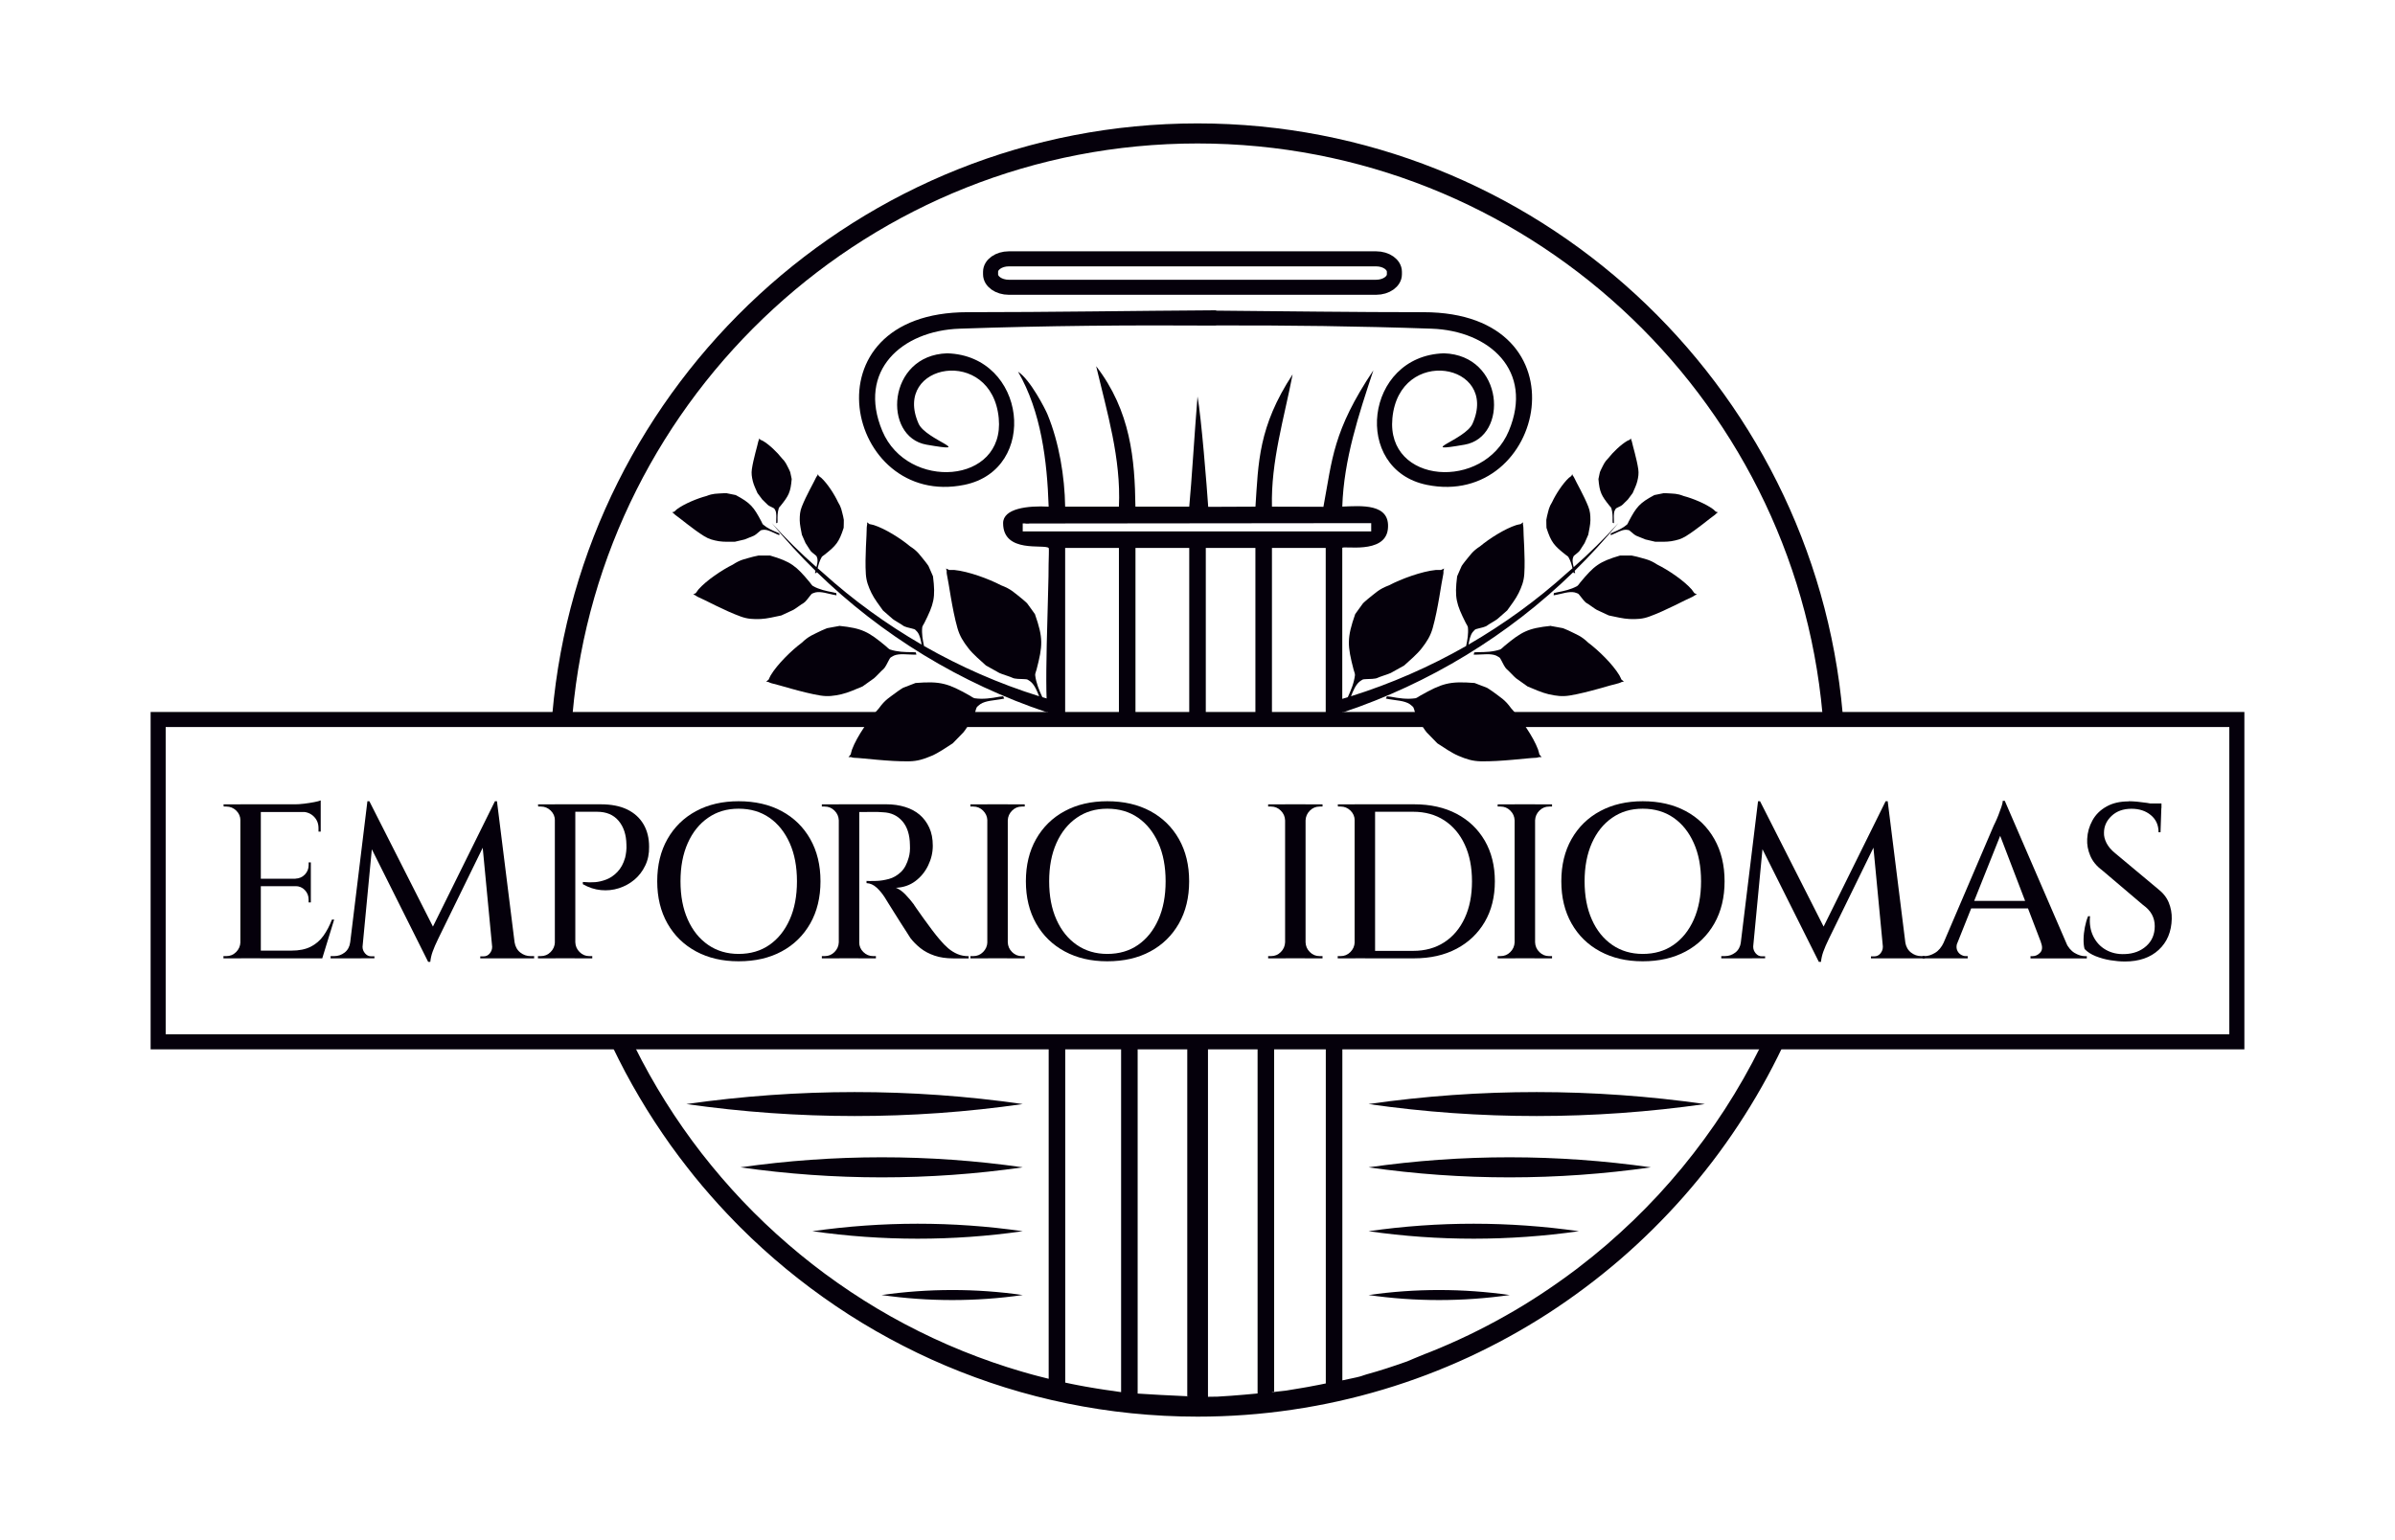
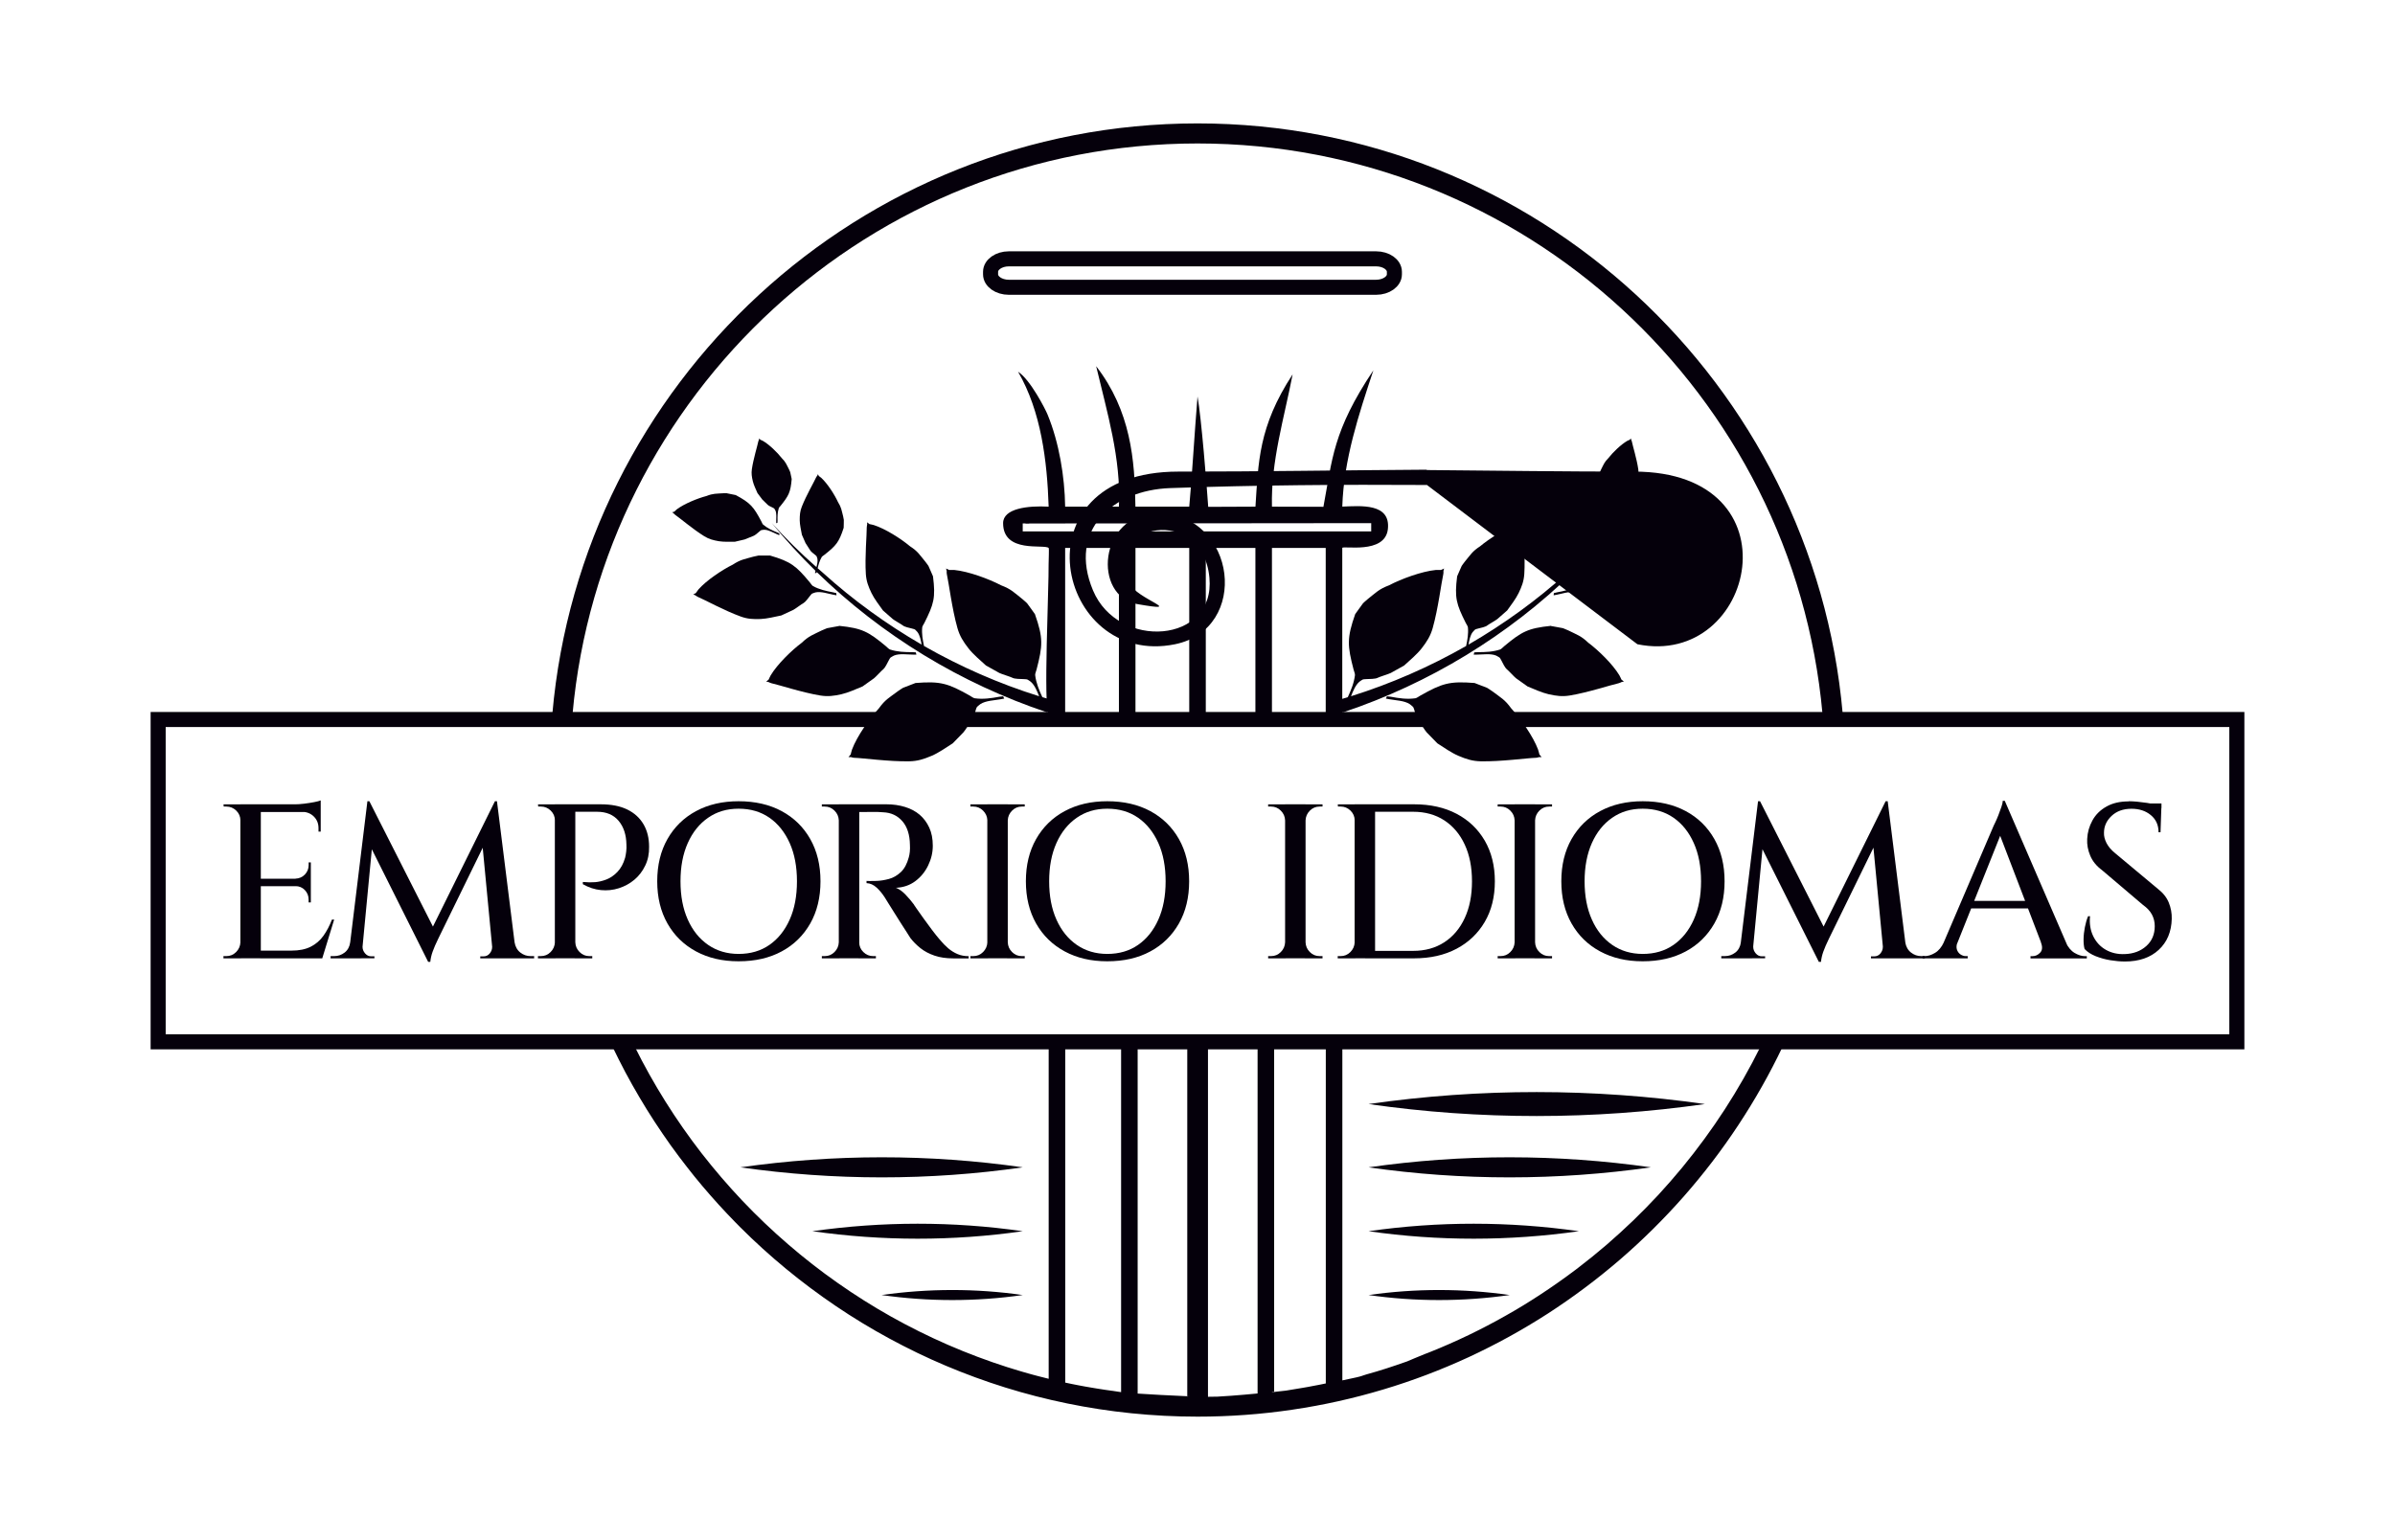
<svg xmlns="http://www.w3.org/2000/svg" id="Capa_1" data-name="Capa 1" viewBox="0 0 477.49 307.14">
  <defs>
    <style>
      .cls-1 {
        fill: #05000b;
      }
	  
	  
      .cls-2 {
        fill: #05000b;
      }

      .cls-3 {
        fill: none;
        stroke: #05000b;
        stroke-miterlimit: 10;
        stroke-width: 3px;
      }

      .cls-4 {
        fill: #05000b;
      }
    </style>
  </defs>
  <rect class="cls-1" x="236.75" y="278.4" width="4.08" height="2" />
-   <path class="cls-2" d="M136.85,220.18c22.21-3.17,44.84-3.2,67.05,0-22.21,3.2-44.84,3.17-67.05,0h0Z" />
  <path class="cls-2" d="M147.62,232.8c18.64-2.66,37.64-2.68,56.28,0-18.64,2.68-37.63,2.66-56.28,0h0Z" />
  <path class="cls-2" d="M161.96,245.54c13.89-1.98,28.05-2,41.94,0-13.89,2-28.04,1.98-41.94,0h0Z" />
  <path class="cls-2" d="M175.76,258.27c9.32-1.33,18.82-1.34,28.14,0-9.32,1.34-18.82,1.33-28.14,0h0Z" />
  <path class="cls-2" d="M339.9,220.18c-22.21-3.17-44.84-3.2-67.05,0,22.21,3.2,44.84,3.17,67.05,0h0Z" />
  <path class="cls-2" d="M329.13,232.8c-18.64-2.66-37.64-2.68-56.28,0,18.64,2.68,37.63,2.66,56.28,0h0Z" />
  <path class="cls-2" d="M314.79,245.54c-13.89-1.98-28.05-2-41.94,0,13.89,2,28.04,1.98,41.94,0h0Z" />
  <path class="cls-2" d="M300.99,258.27c-9.32-1.33-18.82-1.34-28.14,0,9.32,1.34,18.82,1.33,28.14,0h0Z" />
  <g>
    <path class="cls-2" d="M267.61,101.03c.31-9.46,3.28-18.34,6.2-27.18-8.13,12.16-8.18,17.77-9.96,27.22l-10.26-.03c-.23-9.04,2.44-17.65,4.12-26.38-6.86,10.47-6.82,17.63-7.41,26.38l-9.42.04c-.26-3.89-1.37-17.82-2.13-22.01-.57,6.87-1.19,17.3-1.65,21.97h-10.73c-.12-9.39-.93-19.08-7.83-28.01,2.17,9.17,4.98,18.4,4.54,28.01h-10.72c-.09-6.03-1.21-12.77-3.5-18.35-.42-1.05-3.45-6.99-5.89-8.56,4.6,7.93,5.8,17.78,6.1,26.91-4.19-.23-9.08.36-9.08,3.29,0,6.1,8.19,4.12,9.08,4.95.12.11-.02,2.53-.01,3.3.08,4.03-1.07,28.65,0,29.68.12.11,3.3.16,3.3-.01v-32.97h10.72v32.97c0,.17,3.3.17,3.3,0v-32.97h10.72v32.97c0,.17,3.3.17,3.3,0v-32.97h9.89v32.97c0,.17,3.3.17,3.3,0v-32.97h10.72v32.97c0,.17,3.3.17,3.3,0v-32.97c0-.54,8.51,1.35,9.09-3.74.59-5.26-5.46-4.64-9.09-4.51ZM203.9,105.98v-1.65h.55v.07h.73l68.2-.07v1.65h-69.48Z" />
-     <path class="cls-2" d="M284.45,96.69c-14.94-3.06-12.4-25.75,3.43-26.23,12.01.37,12.94,16.69,4.12,18.22-10.06,1.75.14-.95,1.58-4.19,5.35-12.06-14.61-15.6-15.98-1.08-1.24,13.16,18.19,14.51,23.21,2.54,5.04-12.03-3.9-20-15.38-20.4-14.54-.51-28.62-.68-42.98-.65v.03c-17.24-.11-33.87.02-51.16.62-11.48.4-20.42,8.37-15.38,20.4,5.02,11.97,24.45,10.62,23.21-2.54-1.37-14.52-21.33-10.98-15.98,1.08,1.44,3.24,11.64,5.94,1.58,4.19-8.81-1.53-7.89-17.85,4.12-18.22,15.83.48,18.37,23.17,3.43,26.23-23.59,4.83-32.35-34.43.65-34.43,16.49,0,32.93-.28,49.53-.38v.07c13.83.12,27.57.31,41.35.31,33,0,24.24,39.26.65,34.43Z" />
+     <path class="cls-2" d="M284.45,96.69v.03c-17.24-.11-33.87.02-51.16.62-11.48.4-20.42,8.37-15.38,20.4,5.02,11.97,24.45,10.62,23.21-2.54-1.37-14.52-21.33-10.98-15.98,1.08,1.44,3.24,11.64,5.94,1.58,4.19-8.81-1.53-7.89-17.85,4.12-18.22,15.83.48,18.37,23.17,3.43,26.23-23.59,4.83-32.35-34.43.65-34.43,16.49,0,32.93-.28,49.53-.38v.07c13.83.12,27.57.31,41.35.31,33,0,24.24,39.26.65,34.43Z" />
    <rect class="cls-1" x="273.38" y="104.33" width=".01" height="1.65" />
    <path class="cls-3" d="M278,54.2v.51c0,1.42-1.63,2.58-3.64,2.58h-73.23c-2.01,0-3.64-1.15-3.64-2.58v-.51c0-1.42,1.63-2.58,3.64-2.58h73.23c2.01,0,3.64,1.15,3.64,2.58Z" />
    <g>
      <path class="cls-2" d="M48.06,163.61h-.13c0-.76-.28-1.41-.83-1.95-.56-.54-1.21-.81-1.97-.81h-.53l-.04-.44h3.51v3.2ZM48.06,187.92v3.2h-3.51v-.44h.57c.76,0,1.41-.27,1.95-.81.54-.54.83-1.19.86-1.95h.13ZM52,160.4v30.71h-4.08v-30.71h4.08ZM63.94,160.4v1.54h-12.07v-1.54h12.07ZM61.97,175.24v1.49h-10.09v-1.49h10.09ZM63.76,189.58l.35,1.54h-12.24v-1.54h11.89ZM66.62,183.4l-2.37,7.72h-7.72l1.58-1.54c1.52,0,2.79-.25,3.82-.77,1.02-.51,1.87-1.24,2.54-2.17.67-.94,1.24-2.02,1.71-3.25h.44ZM63.94,159.62v1.27l-5.35-.48c.64,0,1.32-.04,2.04-.13.72-.09,1.38-.19,2-.31.61-.12,1.05-.23,1.32-.35ZM61.97,171.99v3.33h-3.07v-.09c.76-.03,1.39-.31,1.89-.83.5-.53.75-1.16.75-1.89v-.53h.44ZM61.97,176.64v3.33h-.44v-.57c0-.73-.25-1.36-.75-1.89-.5-.53-1.13-.79-1.89-.79v-.09h3.07ZM63.94,161.81v4.04h-.44v-.7c0-.91-.3-1.67-.9-2.28-.6-.61-1.37-.94-2.3-.97v-.09h3.64Z" />
      <path class="cls-2" d="M70.78,187.92v3.2h-4.87v-.44h.7c.79,0,1.49-.24,2.11-.72.61-.48.98-1.16,1.1-2.04h.97ZM73.24,159.79h.4l1.1,3.2-2.68,28.13h-2.63l3.82-31.33ZM72.28,188.62v.22c0,.47.17.9.5,1.29.34.39.74.59,1.21.59h.66v.39h-2.68v-2.5h.31ZM73.64,159.79l13.21,26.06-1.49,5.97-12.64-25.27.92-6.76ZM98.69,159.79l.35,3.55-11.67,23.87c-.5,1.02-.87,1.89-1.12,2.59-.25.7-.4,1.38-.46,2.02h-.44l-.97-3.12,14.3-28.92ZM98.12,188.62h.31v2.5h-2.68v-.39h.66c.5,0,.91-.2,1.23-.59.32-.39.48-.83.48-1.29v-.22ZM99.08,159.79l3.91,31.33h-4.65l-2.33-24.44,2.68-6.89h.39ZM101.67,187.92h.92c.15.88.53,1.56,1.14,2.04.61.48,1.3.72,2.06.72h.7v.44h-4.83v-3.2Z" />
      <path class="cls-2" d="M110.76,163.61h-.13c0-.76-.28-1.41-.83-1.95-.56-.54-1.21-.81-1.97-.81h-.53l-.04-.44h3.51v3.2ZM110.76,187.92v3.2h-3.51v-.44h.57c.76,0,1.41-.27,1.95-.81.54-.54.83-1.19.86-1.95h.13ZM114.7,160.4v30.71h-4.08v-30.71h4.08ZM119.75,160.4c2.11,0,3.87.34,5.29,1.03,1.42.69,2.5,1.67,3.25,2.94s1.12,2.77,1.12,4.5c.03,1.38-.23,2.63-.77,3.75-.54,1.13-1.27,2.07-2.17,2.83-.91.76-1.94,1.32-3.09,1.69-1.16.37-2.35.49-3.58.37-1.23-.12-2.43-.51-3.6-1.18v-.44c.91.09,1.72.1,2.44.04s1.46-.23,2.24-.53c.77-.29,1.51-.79,2.19-1.49.69-.7,1.21-1.65,1.56-2.85.09-.35.16-.77.22-1.25.06-.48.07-.94.04-1.38-.03-1.96-.55-3.54-1.56-4.74-1.01-1.2-2.44-1.8-4.28-1.8h-4.48c-.15-.5-.29-.99-.44-1.49h5.62ZM114.57,187.92h.13c.03.76.31,1.41.86,1.95.54.54,1.19.81,1.95.81h.57v.44h-3.51v-3.2Z" />
      <path class="cls-2" d="M147.26,159.79c3.28,0,6.14.66,8.58,1.97,2.44,1.32,4.34,3.17,5.7,5.57s2.04,5.21,2.04,8.42-.68,6.03-2.04,8.42-3.26,4.26-5.7,5.57c-2.44,1.32-5.3,1.97-8.58,1.97s-6.05-.66-8.49-1.97c-2.44-1.32-4.34-3.17-5.7-5.57s-2.04-5.21-2.04-8.42.68-6.03,2.04-8.42,3.26-4.26,5.7-5.57c2.44-1.32,5.27-1.97,8.49-1.97ZM147.26,190.24c2.37,0,4.42-.6,6.14-1.8,1.73-1.2,3.07-2.88,4.04-5.05.97-2.16,1.45-4.71,1.45-7.63s-.48-5.47-1.45-7.63c-.97-2.16-2.31-3.85-4.04-5.05-1.73-1.2-3.77-1.8-6.14-1.8s-4.34.6-6.08,1.8c-1.74,1.2-3.09,2.88-4.06,5.05-.97,2.17-1.45,4.71-1.45,7.63s.48,5.47,1.45,7.63c.97,2.17,2.32,3.85,4.06,5.05,1.74,1.2,3.77,1.8,6.08,1.8Z" />
      <path class="cls-2" d="M167.36,163.61h-.13c-.03-.76-.31-1.41-.86-1.95-.54-.54-1.19-.81-1.95-.81h-.57v-.44h3.51v3.2ZM167.36,187.92v3.2h-3.51v-.44h.57c.76,0,1.41-.27,1.95-.81.54-.54.83-1.19.86-1.95h.13ZM171.31,160.4v30.71h-4.08v-30.71h4.08ZM176.75,160.4c1.32,0,2.54.18,3.69.53,1.14.35,2.11.87,2.92,1.56.8.69,1.44,1.54,1.91,2.57.47,1.02.7,2.22.7,3.6s-.31,2.66-.92,3.93c-.61,1.27-1.47,2.32-2.57,3.14-1.1.82-2.39,1.26-3.88,1.32.64.23,1.29.69,1.93,1.36.64.67,1.2,1.33,1.67,1.97,0,.03.18.31.55.83.37.53.83,1.18,1.38,1.95.56.78,1.12,1.54,1.69,2.3.57.76,1.08,1.39,1.51,1.89.58.7,1.16,1.29,1.73,1.78.57.48,1.18.86,1.84,1.14.66.28,1.4.42,2.22.42v.44h-3.07c-1.4,0-2.65-.18-3.73-.55-1.08-.37-2.02-.86-2.81-1.49-.79-.63-1.46-1.31-2.02-2.04-.12-.2-.36-.58-.72-1.14-.37-.55-.78-1.19-1.23-1.91-.45-.72-.9-1.43-1.34-2.13-.44-.7-.82-1.31-1.14-1.82-.32-.51-.53-.84-.61-.99-.5-.79-1.05-1.47-1.67-2.04s-1.29-.87-2.02-.9v-.44s.24,0,.64.02c.4.01.86,0,1.38-.02.76-.03,1.57-.16,2.44-.39.86-.23,1.65-.69,2.37-1.36.72-.67,1.25-1.67,1.6-2.98.09-.29.15-.66.2-1.1.04-.44.05-.89.02-1.36-.03-2.02-.53-3.59-1.51-4.72-.98-1.13-2.26-1.72-3.84-1.78-.67-.06-1.38-.08-2.11-.07-.73.01-1.36.02-1.89.02h-.88s-.04-.17-.11-.42c-.07-.25-.18-.62-.33-1.12h6.01ZM171.17,187.92h.13c0,.76.28,1.41.83,1.95.56.54,1.21.81,1.97.81h.53v.44h-3.47v-3.2Z" />
      <path class="cls-2" d="M196.98,163.61h-.13c-.03-.76-.31-1.41-.86-1.95-.54-.54-1.19-.81-1.95-.81h-.57v-.44h3.51v3.2ZM196.98,187.92v3.2h-3.51v-.44h.57c.76,0,1.41-.27,1.95-.81.54-.54.83-1.19.86-1.95h.13ZM200.92,160.4v30.71h-4.08v-30.71h4.08ZM200.79,163.61v-3.2h3.51v.44h-.57c-.76,0-1.41.27-1.95.81-.54.54-.83,1.19-.86,1.95h-.13ZM200.79,187.92h.13c.03.76.31,1.41.86,1.95.54.54,1.19.81,1.95.81h.57v.44h-3.51v-3.2Z" />
      <path class="cls-2" d="M220.76,159.79c3.28,0,6.14.66,8.58,1.97,2.44,1.32,4.34,3.17,5.7,5.57s2.04,5.21,2.04,8.42-.68,6.03-2.04,8.42-3.26,4.26-5.7,5.57c-2.44,1.32-5.3,1.97-8.58,1.97s-6.05-.66-8.49-1.97c-2.44-1.32-4.34-3.17-5.7-5.57s-2.04-5.21-2.04-8.42.68-6.03,2.04-8.42,3.26-4.26,5.7-5.57c2.44-1.32,5.27-1.97,8.49-1.97ZM220.76,190.24c2.37,0,4.42-.6,6.14-1.8,1.73-1.2,3.07-2.88,4.04-5.05.97-2.16,1.45-4.71,1.45-7.63s-.48-5.47-1.45-7.63c-.97-2.16-2.31-3.85-4.04-5.05-1.73-1.2-3.77-1.8-6.14-1.8s-4.34.6-6.08,1.8c-1.74,1.2-3.09,2.88-4.06,5.05-.97,2.17-1.45,4.71-1.45,7.63s.48,5.47,1.45,7.63c.97,2.17,2.32,3.85,4.06,5.05,1.74,1.2,3.77,1.8,6.08,1.8Z" />
      <path class="cls-2" d="M256.34,163.61h-.13c-.03-.76-.31-1.41-.86-1.95-.54-.54-1.19-.81-1.95-.81h-.57v-.44h3.51v3.2ZM256.34,187.92v3.2h-3.51v-.44h.57c.76,0,1.41-.27,1.95-.81.54-.54.83-1.19.86-1.95h.13ZM260.29,160.4v30.71h-4.08v-30.71h4.08ZM260.16,163.61v-3.2h3.51v.44h-.57c-.76,0-1.41.27-1.95.81s-.83,1.19-.86,1.95h-.13ZM260.16,187.92h.13c.03.76.31,1.41.86,1.95.54.54,1.19.81,1.95.81h.57v.44h-3.51v-3.2Z" />
      <path class="cls-2" d="M270.21,163.61h-.13c0-.76-.28-1.41-.83-1.95-.56-.54-1.21-.81-1.97-.81h-.53l-.04-.44h3.51v3.2ZM270.21,187.92v3.2h-3.51v-.44h.57c.76,0,1.41-.27,1.95-.81.54-.54.83-1.19.86-1.95h.13ZM274.15,160.4v30.71h-4.08v-30.71h4.08ZM281.92,160.4c3.25,0,6.07.63,8.47,1.89,2.4,1.26,4.27,3.04,5.62,5.35,1.34,2.31,2.02,5.02,2.02,8.12s-.67,5.8-2.02,8.1c-1.35,2.3-3.22,4.08-5.62,5.35-2.4,1.27-5.22,1.91-8.47,1.91h-9.74l-.04-1.49h9.61c2.37,0,4.43-.57,6.19-1.71s3.12-2.75,4.08-4.83c.97-2.08,1.45-4.52,1.45-7.33s-.48-5.25-1.45-7.33c-.96-2.08-2.33-3.69-4.08-4.83-1.75-1.14-3.82-1.71-6.19-1.71h-10.05v-1.49h10.22Z" />
      <path class="cls-2" d="M302.1,163.61h-.13c-.03-.76-.31-1.41-.86-1.95-.54-.54-1.19-.81-1.95-.81h-.57v-.44h3.51v3.2ZM302.1,187.92v3.2h-3.51v-.44h.57c.76,0,1.41-.27,1.95-.81.54-.54.83-1.19.86-1.95h.13ZM306.05,160.4v30.71h-4.08v-30.71h4.08ZM305.92,163.61v-3.2h3.51v.44h-.57c-.76,0-1.41.27-1.95.81s-.83,1.19-.86,1.95h-.13ZM305.92,187.92h.13c.03.76.31,1.41.86,1.95.54.54,1.19.81,1.95.81h.57v.44h-3.51v-3.2Z" />
      <path class="cls-2" d="M327.51,159.79c3.28,0,6.14.66,8.58,1.97s4.34,3.17,5.7,5.57,2.04,5.21,2.04,8.42-.68,6.03-2.04,8.42-3.26,4.26-5.7,5.57-5.3,1.97-8.58,1.97-6.05-.66-8.49-1.97-4.34-3.17-5.7-5.57-2.04-5.21-2.04-8.42.68-6.03,2.04-8.42,3.26-4.26,5.7-5.57,5.27-1.97,8.49-1.97ZM327.51,190.24c2.37,0,4.42-.6,6.14-1.8,1.73-1.2,3.07-2.88,4.04-5.05.96-2.16,1.45-4.71,1.45-7.63s-.48-5.47-1.45-7.63c-.96-2.16-2.31-3.85-4.04-5.05-1.73-1.2-3.77-1.8-6.14-1.8s-4.34.6-6.08,1.8c-1.74,1.2-3.09,2.88-4.06,5.05-.96,2.17-1.45,4.71-1.45,7.63s.48,5.47,1.45,7.63c.96,2.17,2.32,3.85,4.06,5.05,1.74,1.2,3.77,1.8,6.08,1.8Z" />
      <path class="cls-2" d="M348.04,187.92v3.2h-4.87v-.44h.7c.79,0,1.49-.24,2.11-.72.61-.48.98-1.16,1.1-2.04h.97ZM350.5,159.79h.39l1.1,3.2-2.68,28.13h-2.63l3.82-31.33ZM349.54,188.62v.22c0,.47.17.9.5,1.29.34.39.74.59,1.21.59h.66v.39h-2.68v-2.5h.31ZM350.9,159.79l13.21,26.06-1.49,5.97-12.64-25.27.92-6.76ZM375.95,159.79l.35,3.55-11.67,23.87c-.5,1.02-.87,1.89-1.12,2.59-.25.7-.4,1.38-.46,2.02h-.44l-.97-3.12,14.3-28.92ZM375.38,188.62h.31v2.5h-2.68v-.39h.66c.5,0,.91-.2,1.23-.59.32-.39.48-.83.48-1.29v-.22ZM376.35,159.79l3.91,31.33h-4.65l-2.33-24.44,2.68-6.89h.39ZM378.93,187.92h.92c.15.88.53,1.56,1.14,2.04.61.48,1.3.72,2.06.72h.7v.44h-4.83v-3.2Z" />
      <path class="cls-2" d="M390.25,187.92c-.21.59-.23,1.08-.09,1.49.15.41.39.72.72.94.34.22.68.33,1.03.33h.39v.44h-9v-.44h.39c.67,0,1.37-.21,2.08-.64.72-.42,1.31-1.13,1.78-2.13h2.68ZM399.69,159.7l.35,3.82-10.97,27.47h-2.85l11.28-26.37c.03-.06.14-.29.33-.68.19-.39.39-.87.61-1.43.22-.56.42-1.1.59-1.62.18-.53.26-.92.26-1.18h.39ZM405.35,179.67v1.49h-13.43v-1.49h13.43ZM399.69,159.7l13.47,31.15h-5.13l-9.78-25.54,1.45-5.62ZM406.88,187.92h4.96c.47,1,1.06,1.7,1.78,2.13.72.42,1.41.64,2.08.64h.35v.44h-11.23v-.44h.4c.58,0,1.1-.24,1.54-.72.44-.48.48-1.16.13-2.04Z" />
      <path class="cls-2" d="M424.39,159.79c.5,0,1.07.03,1.71.09.64.06,1.29.14,1.95.24.66.1,1.24.21,1.75.31s.88.21,1.12.33l-.18,5.22h-.39c0-1.43-.51-2.57-1.54-3.42-1.02-.85-2.31-1.27-3.86-1.27-1.64,0-2.96.48-3.97,1.43-1.01.95-1.51,2.07-1.51,3.36-.03.64.14,1.32.5,2.04.37.72.93,1.38,1.69,2l8.56,7.15c1.02.79,1.75,1.7,2.17,2.74.42,1.04.62,2.11.59,3.22-.06,2.58-.92,4.64-2.59,6.19-1.67,1.55-3.92,2.33-6.76,2.33-.91,0-1.88-.09-2.92-.26-1.04-.17-2.01-.45-2.92-.81-.91-.37-1.64-.84-2.19-1.43-.15-.53-.21-1.18-.2-1.95.01-.78.1-1.57.26-2.39.16-.82.37-1.55.64-2.19h.39c-.15,1.49.07,2.82.64,3.99s1.4,2.07,2.5,2.7c1.1.63,2.36.92,3.79.86,1.73-.06,3.15-.59,4.28-1.6,1.13-1.01,1.69-2.33,1.69-3.97,0-.85-.19-1.62-.57-2.33-.38-.7-.97-1.33-1.76-1.89l-8.16-6.93c-1.11-.82-1.9-1.78-2.37-2.9-.47-1.11-.67-2.22-.61-3.33.06-1.32.41-2.55,1.05-3.71.64-1.16,1.57-2.08,2.79-2.76,1.21-.69,2.68-1.03,4.41-1.03ZM430.93,160.23v.92h-3.95v-.92h3.95Z" />
    </g>
    <path class="cls-2" d="M167.29,124.81c4.63.48,5.84,1.16,9.34,4.07.24.2.57.57.81.65,1.44.48,2.94.53,4.45.53.23.01.46.03.69.04.04.15.08.3.12.45-.22,0-.44,0-.65,0-1.14,0-2.74-.27-3.84.2-.29.13-.69.41-.69.41,0,0-.21.25-.37.61-.16.36-.74,1.46-1.02,1.67-.29.2-1.59,1.63-1.88,1.83-.29.2-2.29,1.63-2.29,1.63-1.27.52-2.87,1.25-4.2,1.55-1.56.35-2.72.5-4.25.25-3.62-.6-8.18-2.11-9.7-2.44-.27-.06-.61-.25-.61-.25-.15-.03-.3-.05-.45-.08.16-.14.33-.27.49-.4,0,0,.29-.65.41-.85,1.33-2.22,4.17-4.99,6.21-6.51,1.44-1.38,2.24-1.58,3.96-2.44.33-.16,1.06-.45,1.06-.45.44-.08.87-.16,1.3-.24.37-.07.74-.14,1.1-.2Z" />
    <path class="cls-2" d="M208.77,142.07c-17.22-5.76-32.96-15.34-45.94-27.99l-.05.19c-.1,0-.2.01-.3.02.03-.14.06-.28.09-.41v-.05c-3.06-3.01-5.98-6.19-8.72-9.54,2.81,3.11,5.78,6.05,8.92,8.81.15-.57.29-1.18.19-1.69-.04-.19-.17-.49-.17-.49,0,0-.13-.16-.34-.31-.21-.15-.84-.66-.93-.87-.09-.21-.83-1.23-.92-1.43-.09-.21-.73-1.67-.73-1.67-.16-.88-.42-1.99-.43-2.88,0-1.04.05-1.79.42-2.72.87-2.22,2.44-4.92,2.85-5.84.07-.16.24-.35.24-.35.04-.09.07-.18.11-.28.07.12.13.24.19.36,0,0,.38.27.49.37,1.23,1.14,2.63,3.31,3.32,4.81.69,1.1.71,1.63,1.03,2.84.06.23.14.73.14.73,0,.29,0,.58-.01.86,0,.24-.01.48-.02.72-.92,2.88-1.52,3.56-3.84,5.39-.16.13-.44.29-.53.43-.41.7-.64,1.47-.82,2.24.36.31.71.62,1.07.93,6.03,5.45,12.63,10.23,19.66,14.3-.15-.87-.34-1.83-.81-2.47-.17-.23-.52-.54-.52-.54,0,0-.26-.13-.63-.2-.37-.07-1.49-.35-1.73-.57-.24-.21-1.81-1.09-2.06-1.31-.25-.21-1.96-1.72-1.96-1.72-.74-1.04-1.74-2.33-2.29-3.48-.64-1.33-1.02-2.35-1.12-3.78-.22-3.4.2-7.85.18-9.29,0-.26.09-.61.09-.61,0-.14-.01-.28-.02-.42.16.12.31.24.47.36,0,0,.65.12.86.19,2.29.73,5.41,2.71,7.22,4.23,1.57,1.01,1.91,1.69,3.05,3.06.22.26.63.86.63.86.16.38.33.75.5,1.13.14.32.28.63.41.95.54,4.29.17,5.52-1.73,9.31-.14.26-.4.63-.42.87-.12,1.26.09,2.49.36,3.71,7.24,4.13,14.93,7.51,22.95,10.02-.41-1.01-.87-2.18-1.63-2.85-.25-.23-.73-.49-.73-.49,0,0-.34-.09-.77-.08-.44.01-1.79-.04-2.12-.23-.33-.19-2.35-.81-2.68-.99-.33-.19-2.67-1.49-2.67-1.49-1.11-1.01-2.57-2.24-3.48-3.41-1.07-1.38-1.75-2.45-2.21-4.06-1.09-3.85-1.72-9.03-2.1-10.68-.07-.29-.04-.71-.04-.71-.04-.16-.08-.32-.13-.48.21.1.42.19.63.29,0,0,.77-.02,1.03,0,2.81.28,6.86,1.77,9.32,3.06,2.04.77,2.61,1.46,4.25,2.75.31.24.93.83.93.83.29.39.57.78.85,1.17.24.33.48.66.71.99,1.68,4.78,1.57,6.28.32,11.08-.09.34-.3.82-.27,1.1.19,1.56.78,2.98,1.43,4.39.89.27,1.79.53,2.69.79-.35.62-.58,1.34-.66,2.13-.35,0-.72.02-1.1.08Z" />
    <path class="cls-2" d="M194.37,139.26c1.64.23,3.26-.01,4.87-.31.25-.03.51-.06.75-.09.08.16.15.31.22.46-.23.04-.46.09-.7.13-1.22.23-2.99.26-4.07.98-.28.19-.67.57-.67.57,0,0-.17.3-.27.73-.1.42-.5,1.71-.77,1.99-.27.27-1.38,2.06-1.65,2.33-.27.27-2.13,2.19-2.13,2.19-1.26.81-2.83,1.91-4.2,2.49-1.6.68-2.82,1.07-4.5,1.1-4.01.07-9.2-.65-10.89-.7-.3,0-.7-.14-.7-.14-.17,0-.33,0-.5,0,.15-.18.29-.35.44-.53,0,0,.18-.75.27-.99.99-2.64,3.48-6.17,5.36-8.21,1.27-1.77,2.09-2.14,3.76-3.4.32-.24,1.05-.69,1.05-.69.45-.17.9-.35,1.35-.52.38-.15.76-.29,1.14-.44,5.06-.4,6.49.09,10.82,2.52.3.17.72.5,1,.53Z" />
    <path class="cls-2" d="M152.48,110.79c.35,0,.7,0,1.05,0,4.19,1.23,5.19,2.07,7.92,5.35.19.23.43.62.64.74,1.25.69,2.63.99,4.01,1.25.21.05.43.1.63.15.01.15.02.29.04.44-.2-.04-.4-.07-.6-.11-1.05-.2-2.49-.71-3.58-.47-.28.06-.71.26-.71.26,0,0-.23.19-.44.5-.22.31-.93,1.22-1.23,1.36-.3.14-1.75,1.23-2.05,1.37-.29.14-2.39,1.11-2.39,1.11-1.27.26-2.87.66-4.14.71-1.5.05-2.6,0-3.96-.5-3.24-1.17-7.19-3.35-8.54-3.91-.24-.1-.52-.33-.52-.33-.13-.05-.27-.1-.4-.15.17-.1.35-.19.52-.29,0,0,.38-.55.52-.72,1.61-1.82,4.7-3.89,6.85-4.95,1.57-1.03,2.34-1.08,4.07-1.58.33-.09,1.05-.23,1.05-.23.42,0,.83,0,1.25,0Z" />
    <path class="cls-2" d="M144.95,98.38c.31.06.62.13.94.19.26.05.52.11.79.16,2.95,1.58,3.57,2.35,5.1,5.24.11.21.22.53.36.65.83.71,1.81,1.15,2.81,1.56.15.07.3.14.45.22-.01.11-.02.22-.04.33-.14-.06-.29-.12-.43-.18-.76-.31-1.75-.92-2.6-.9-.22,0-.57.08-.57.08,0,0-.2.11-.41.31-.21.2-.89.77-1.13.83s-1.51.65-1.75.71-1.96.46-1.96.46c-.99,0-2.25.05-3.21-.11-1.13-.2-1.95-.41-2.89-.99-2.25-1.39-4.86-3.63-5.79-4.26-.16-.11-.34-.33-.34-.33-.09-.06-.19-.12-.28-.18.15-.05.29-.09.44-.14,0,0,.37-.36.5-.46,1.49-1.11,4.13-2.19,5.9-2.65,1.34-.53,1.92-.45,3.3-.55.26-.02.83,0,.83,0Z" />
    <path class="cls-2" d="M152.09,87.92c1.27.73,2.88,2.3,3.77,3.44.8.8.93,1.25,1.43,2.22.1.18.26.59.26.59.05.24.1.49.16.74.04.21.08.41.13.62-.22,2.63-.59,3.32-2.21,5.34-.11.14-.32.33-.36.47-.26.82-.27,1.67-.25,2.53,0,.13-.01.26-.02.39-.08.02-.17.05-.25.08,0-.12,0-.25,0-.37-.01-.64.12-1.56-.16-2.17-.07-.16-.24-.39-.24-.39,0,0-.14-.11-.35-.2-.21-.09-.85-.4-.97-.56-.12-.16-.94-.88-1.06-1.04-.12-.16-.95-1.27-.95-1.27-.31-.72-.75-1.61-.93-2.37-.21-.88-.31-1.54-.19-2.4.3-2.06,1.11-4.66,1.28-5.53.03-.15.14-.35.14-.35.01-.08.02-.17.04-.26.08.09.16.18.24.27,0,0,.38.15.5.22Z" />
    <path class="cls-2" d="M309.22,124.81c-4.63.48-5.84,1.16-9.34,4.07-.24.2-.57.57-.81.65-1.44.48-2.94.53-4.45.53-.23.01-.46.03-.69.04-.04.15-.08.3-.12.45.22,0,.44,0,.65,0,1.14,0,2.74-.27,3.84.2.29.13.69.41.69.41,0,0,.21.25.37.61.16.36.74,1.46,1.02,1.67.29.2,1.59,1.63,1.88,1.83.29.2,2.29,1.63,2.29,1.63,1.27.52,2.87,1.25,4.2,1.55,1.56.35,2.72.5,4.25.25,3.62-.6,8.18-2.11,9.7-2.44.27-.06.61-.25.61-.25.15-.03.3-.05.45-.08-.16-.14-.33-.27-.49-.4,0,0-.29-.65-.41-.85-1.33-2.22-4.17-4.99-6.21-6.51-1.44-1.38-2.24-1.58-3.96-2.44-.33-.16-1.06-.45-1.06-.45-.44-.08-.87-.16-1.3-.24-.37-.07-.74-.14-1.1-.2Z" />
    <path class="cls-2" d="M267.75,142.07c17.22-5.76,32.96-15.34,45.94-27.99l.05.19c.1,0,.2.01.3.02-.03-.14-.06-.28-.09-.41v-.05c3.06-3.01,5.98-6.19,8.72-9.54-2.81,3.11-5.78,6.05-8.92,8.81-.15-.57-.29-1.18-.19-1.69.04-.19.17-.49.17-.49,0,0,.13-.16.34-.31.21-.15.84-.66.93-.87.09-.21.83-1.23.92-1.43.09-.21.73-1.67.73-1.67.16-.88.42-1.99.43-2.88,0-1.04-.05-1.79-.42-2.72-.87-2.22-2.44-4.92-2.85-5.84-.07-.16-.24-.35-.24-.35-.04-.09-.07-.18-.11-.28-.07.12-.13.24-.19.36,0,0-.38.27-.49.37-1.23,1.14-2.63,3.31-3.32,4.81-.69,1.1-.71,1.63-1.03,2.84-.06.23-.14.73-.14.73,0,.29,0,.58.01.86,0,.24.01.48.02.72.92,2.88,1.52,3.56,3.84,5.39.16.13.44.29.53.43.41.7.64,1.47.82,2.24-.36.31-.71.62-1.07.93-6.03,5.45-12.63,10.23-19.66,14.3.15-.87.34-1.83.81-2.47.17-.23.52-.54.52-.54,0,0,.26-.13.63-.2.37-.07,1.49-.35,1.73-.57.24-.21,1.81-1.09,2.06-1.31.25-.21,1.96-1.72,1.96-1.72.74-1.04,1.74-2.33,2.29-3.48.64-1.33,1.02-2.35,1.12-3.78.22-3.4-.2-7.85-.18-9.29,0-.26-.09-.61-.09-.61,0-.14.01-.28.02-.42-.16.12-.31.24-.47.36,0,0-.65.12-.86.19-2.29.73-5.41,2.71-7.22,4.23-1.57,1.01-1.91,1.69-3.05,3.06-.22.26-.63.86-.63.86-.16.38-.33.75-.5,1.13-.14.32-.28.63-.41.95-.54,4.29-.17,5.52,1.73,9.31.14.26.4.63.42.87.12,1.26-.09,2.49-.36,3.71-7.24,4.13-14.93,7.51-22.95,10.02.41-1.01.87-2.18,1.63-2.85.25-.23.73-.49.73-.49,0,0,.34-.09.77-.08.44.01,1.79-.04,2.12-.23.33-.19,2.35-.81,2.68-.99.33-.19,2.67-1.49,2.67-1.49,1.11-1.01,2.57-2.24,3.48-3.41,1.07-1.38,1.75-2.45,2.21-4.06,1.09-3.85,1.72-9.03,2.1-10.68.07-.29.04-.71.04-.71.04-.16.08-.32.13-.48-.21.1-.42.19-.63.29,0,0-.77-.02-1.03,0-2.81.28-6.86,1.77-9.32,3.06-2.04.77-2.61,1.46-4.25,2.75-.31.24-.93.83-.93.83-.29.39-.57.78-.85,1.17-.24.33-.48.66-.71.99-1.68,4.78-1.57,6.28-.32,11.08.09.34.3.82.27,1.1-.19,1.56-.78,2.98-1.43,4.39-.89.27-1.79.53-2.69.79.35.62.58,1.34.66,2.13.35,0,.72.02,1.1.08Z" />
    <path class="cls-2" d="M282.14,139.26c-1.64.23-3.26-.01-4.87-.31-.25-.03-.51-.06-.75-.09-.08.16-.15.31-.22.46.23.04.46.09.7.13,1.22.23,2.99.26,4.07.98.28.19.67.57.67.57,0,0,.17.3.27.73.1.42.5,1.71.77,1.99.27.27,1.38,2.06,1.65,2.33.27.27,2.13,2.19,2.13,2.19,1.26.81,2.83,1.91,4.2,2.49,1.6.68,2.82,1.07,4.5,1.1,4.01.07,9.2-.65,10.89-.7.3,0,.7-.14.7-.14.17,0,.33,0,.5,0-.15-.18-.29-.35-.44-.53,0,0-.18-.75-.27-.99-.99-2.64-3.48-6.17-5.36-8.21-1.27-1.77-2.09-2.14-3.76-3.4-.32-.24-1.05-.69-1.05-.69-.45-.17-.9-.35-1.35-.52-.38-.15-.76-.29-1.14-.44-5.06-.4-6.49.09-10.82,2.52-.3.17-.72.5-1,.53Z" />
    <path class="cls-2" d="M324.04,110.79c-.35,0-.7,0-1.05,0-4.19,1.23-5.19,2.07-7.92,5.35-.19.23-.43.62-.64.74-1.25.69-2.63.99-4.01,1.25-.21.05-.43.1-.63.15-.01.15-.02.29-.04.44.2-.04.4-.07.6-.11,1.05-.2,2.49-.71,3.58-.47.28.06.71.26.71.26,0,0,.23.19.44.5.22.31.93,1.22,1.23,1.36.3.14,1.75,1.23,2.05,1.37.29.14,2.39,1.11,2.39,1.11,1.27.26,2.87.66,4.14.71,1.5.05,2.6,0,3.96-.5,3.24-1.17,7.19-3.35,8.54-3.91.24-.1.52-.33.52-.33.13-.05.27-.1.4-.15-.17-.1-.35-.19-.52-.29,0,0-.38-.55-.52-.72-1.61-1.82-4.7-3.89-6.85-4.95-1.57-1.03-2.34-1.08-4.07-1.58-.33-.09-1.05-.23-1.05-.23-.42,0-.83,0-1.25,0Z" />
    <path class="cls-2" d="M331.56,98.38c-.31.06-.62.13-.94.19-.26.05-.52.11-.79.16-2.95,1.58-3.57,2.35-5.1,5.24-.11.21-.22.53-.36.65-.83.71-1.81,1.15-2.81,1.56-.15.07-.3.14-.45.22.01.11.02.22.04.33.14-.06.29-.12.43-.18.76-.31,1.75-.92,2.6-.9.22,0,.57.08.57.08,0,0,.2.11.41.31.21.2.89.77,1.13.83s1.51.65,1.75.71,1.96.46,1.96.46c.99,0,2.25.05,3.21-.11,1.13-.2,1.95-.41,2.89-.99,2.25-1.39,4.86-3.63,5.79-4.26.16-.11.34-.33.34-.33.09-.06.19-.12.28-.18-.15-.05-.29-.09-.44-.14,0,0-.37-.36-.5-.46-1.49-1.11-4.13-2.19-5.9-2.65-1.34-.53-1.92-.45-3.3-.55-.26-.02-.83,0-.83,0Z" />
    <path class="cls-2" d="M324.43,87.92c-1.27.73-2.88,2.3-3.77,3.44-.8.8-.93,1.25-1.43,2.22-.1.18-.26.59-.26.59-.05.24-.1.49-.16.74-.04.21-.08.41-.13.62.22,2.63.59,3.32,2.21,5.34.11.14.32.33.36.47.26.82.27,1.67.25,2.53,0,.13.01.26.02.39.08.02.17.05.25.08,0-.12,0-.25,0-.37.01-.64-.12-1.56.16-2.17.07-.16.24-.39.24-.39,0,0,.14-.11.35-.2.21-.09.85-.4.97-.56.12-.16.94-.88,1.06-1.04.12-.16.95-1.27.95-1.27.31-.72.75-1.61.93-2.37.21-.88.31-1.54.19-2.4-.3-2.06-1.11-4.66-1.28-5.53-.03-.15-.14-.35-.14-.35-.01-.08-.02-.17-.04-.26-.08.09-.16.18-.24.27,0,0-.38.15-.5.22Z" />
    <rect class="cls-1" x="203.45" y="104.33" width="1.73" height=".07" />
    <rect class="cls-3" x="31.53" y="143.49" width="414.43" height="64.28" />
  </g>
  <path class="cls-2" d="M238.75,24.61c-67.37,0-122.85,51.86-128.63,117.76h4.03c5.75-63.69,59.44-113.76,124.6-113.76s118.85,50.07,124.6,113.76h4.03c-5.78-65.9-61.26-117.76-128.63-117.76Z" />
  <path class="cls-4" d="M355.43,208.68c-2.59,5.45-5.56,10.69-8.86,15.69-3.3,5.01-6.94,9.76-10.89,14.25-3.95,4.48-8.2,8.69-12.72,12.59-4.53,3.9-9.33,7.49-14.36,10.75-5.04,3.25-10.32,6.16-15.8,8.7-5.48,2.53-11.17,4.7-17.04,6.45-5.86,1.76-11.9,3.11-18.08,4.02-6.18.92-12.5,1.39-18.93,1.39-4.44,0-8.84-.23-13.17-.67-4.34-.44-8.61-1.1-12.8-1.96-4.2-.86-8.32-1.92-12.36-3.18s-7.99-2.71-11.85-4.34c-3.86-1.63-7.62-3.45-11.28-5.44-3.66-1.98-7.21-4.14-10.64-6.46-3.43-2.32-6.75-4.8-9.94-7.43s-6.25-5.41-9.17-8.33h0s-.01-.02-.01-.02t-.01,0s0,0,0-.01h-.01s0-.01-.01-.02h-.01s0-.01-.01-.01c-.02-.03-.05-.05-.07-.08-.03-.02-.05-.05-.08-.07-.02-.03-.05-.06-.08-.08-.02-.03-.05-.05-.07-.08-.03-.02-.05-.05-.08-.08-.02-.02-.05-.05-.07-.07-.03-.03-.05-.06-.08-.08-.02-.03-.04-.06-.07-.08-.01-.01-.01-.02-.02-.02-.01,0-.02-.02-.03-.03-.01,0-.01-.01-.02-.02s-.02-.01-.03-.02c0-.01,0-.02-.02-.02-.01-.01-.01-.02-.02-.03-.01,0-.02,0-.02-.02,0-.01-.02-.01-.03-.02-.58-.59-1.15-1.19-1.72-1.79-.56-.6-1.13-1.2-1.68-1.81-.56-.61-1.11-1.23-1.65-1.85-.55-.62-1.08-1.25-1.62-1.88-.53-.63-1.06-1.27-1.58-1.91-.52-.65-1.03-1.29-1.54-1.95-.51-.65-1.01-1.31-1.51-1.97-.49-.66-.98-1.33-1.47-2-.01-.01-.01-.02-.02-.04-.01-.01-.02-.02-.03-.03s-.02-.02-.03-.03c0-.01-.01-.03-.02-.04l-.03-.03s-.01-.02-.02-.03c-.01-.02-.02-.03-.02-.04-.01,0-.02-.02-.03-.03-.55-.78-1.1-1.56-1.63-2.34-.54-.79-1.07-1.58-1.59-2.38-.52-.8-1.03-1.6-1.54-2.42-.5-.81-1-1.62-1.48-2.45-.49-.82-.96-1.65-1.43-2.48-.47-.84-.93-1.68-1.38-2.52-.45-.85-.89-1.7-1.32-2.56-.43-.85-.85-1.71-1.27-2.58h4.44c1.87,3.78,3.93,7.45,6.16,11.01,2.23,3.55,4.63,6.99,7.19,10.29,2.57,3.3,5.3,6.48,8.17,9.51,2.88,3.03,5.9,5.91,9.07,8.64,3.16,2.73,6.46,5.31,9.89,7.71,3.42,2.41,6.98,4.65,10.64,6.71,3.67,2.06,7.45,3.94,11.33,5.63,3.88,1.69,7.87,3.19,11.94,4.49h.01s.01,0,.01.01h.03c.34.1.67.21,1,.31.34.11.67.21,1.01.31.33.1.67.2,1.01.3.33.09.67.19,1.01.29.34.09.67.18,1.01.28.34.09.68.18,1.02.27.34.09.69.18,1.03.26.34.09.68.17,1.02.26v-66.28s.05-.04.14-.05c.09-.02.22-.03.38-.04.15-.01.33-.02.53-.02.19,0,.4,0,.6,0,.21,0,.42,0,.61,0,.19,0,.37.01.53.02.15.01.28.02.37.04.09.01.14.03.14.05v67.04c.44.09.88.19,1.33.28.44.09.88.17,1.32.26.45.09.89.17,1.34.25.44.08.89.16,1.34.23.28.05.56.1.84.14l.5.08c.45.08.9.14,1.35.21s.9.13,1.35.19h.04s1.31.2,1.31.2l.42.06v-68.94c0-.16,2.71.11,3.3,0v69.23c2.47.16,6.4.39,9.89.53v.06c.72.01,1.46.02,2.19.02-.69-.02-1.43-.05-2.19-.08v-69.76h4.13v69.82c-.14,0-.28.01-.42.01-.41.01-.82.01-1.23.01.43.01.84.02,1.23.02.14.01.28.01.42.01.74,0,1.39-.01,1.91-.03.73-.03,1.63-.09,2.62-.17h.02c1.66-.12,3.57-.29,5.34-.46v-69.21c0-.16,2.71.11,3.3,0v68.91c-.14.02-.28.03-.42.05v.05c.14,0,.28-.03.42-.05v-.05c.15-.02.3-.04.44-.06.13-.01.25-.03.37-.04.81-.08,1.37-.14,1.54-.17.27-.04,1.57-.25,3.32-.55.35-.06.72-.12,1.1-.19.29-.06.59-.11.88-.17.45-.08.89-.16,1.33-.25.44-.09.88-.18,1.32-.27v-67.21s.05-.04.14-.05c.09-.02.22-.03.38-.04.15-.01.33-.02.53-.02.19,0,.4,0,.6,0,.21,0,.42,0,.61,0,.19,0,.37.01.53.02.15.01.28.02.37.04.09.01.14.03.14.05v66.6c.14-.03,1.6-.34,1.73-.37,1.48-.33,1.06-.21,1.79-.41.19-.04.57-.18.59-.19.15-.05.17-.06.34-.11.02,0,.23-.07.34-.11,2.81-.77,5.3-1.6,8.02-2.56.02,0,.03-.01.04-.01.52-.22,1.05-.44,1.56-.66.67-.28,1.33-.56,1.99-.82.05-.02.1-.04.15-.06.05-.01.1-.03.14-.05.05-.02.1-.04.15-.06.05-.02.1-.03.15-.05.04-.02.09-.04.14-.06.05-.02.1-.04.15-.06.04-.02.09-.04.14-.06.05-.01.1-.03.14-.05,1.3-.52,2.58-1.06,3.85-1.62,1.27-.56,2.53-1.14,3.78-1.74,1.24-.6,2.48-1.22,3.7-1.86,1.23-.64,2.44-1.3,3.64-1.98,1.2-.67,2.39-1.37,3.57-2.09,1.17-.72,2.33-1.45,3.48-2.21,1.15-.75,2.29-1.53,3.41-2.32,1.13-.79,2.24-1.6,3.33-2.42.03-.02.07-.05.1-.07.03-.02.06-.05.09-.07.03-.02.06-.05.09-.07.04-.02.07-.05.1-.07.03-.02.06-.05.09-.07.03-.03.06-.05.1-.07.03-.03.06-.05.09-.08.03-.02.06-.05.09-.07,1.91-1.46,3.77-2.97,5.59-4.53,1.81-1.57,3.58-3.18,5.31-4.84,1.72-1.66,3.4-3.38,5.03-5.13,1.62-1.76,3.2-3.57,4.73-5.42,1.52-1.85,2.99-3.74,4.41-5.68,1.42-1.93,2.78-3.91,4.09-5.93,1.31-2.02,2.56-4.08,3.75-6.17,1.2-2.1,2.33-4.23,3.4-6.4h4.44Z" />
</svg>